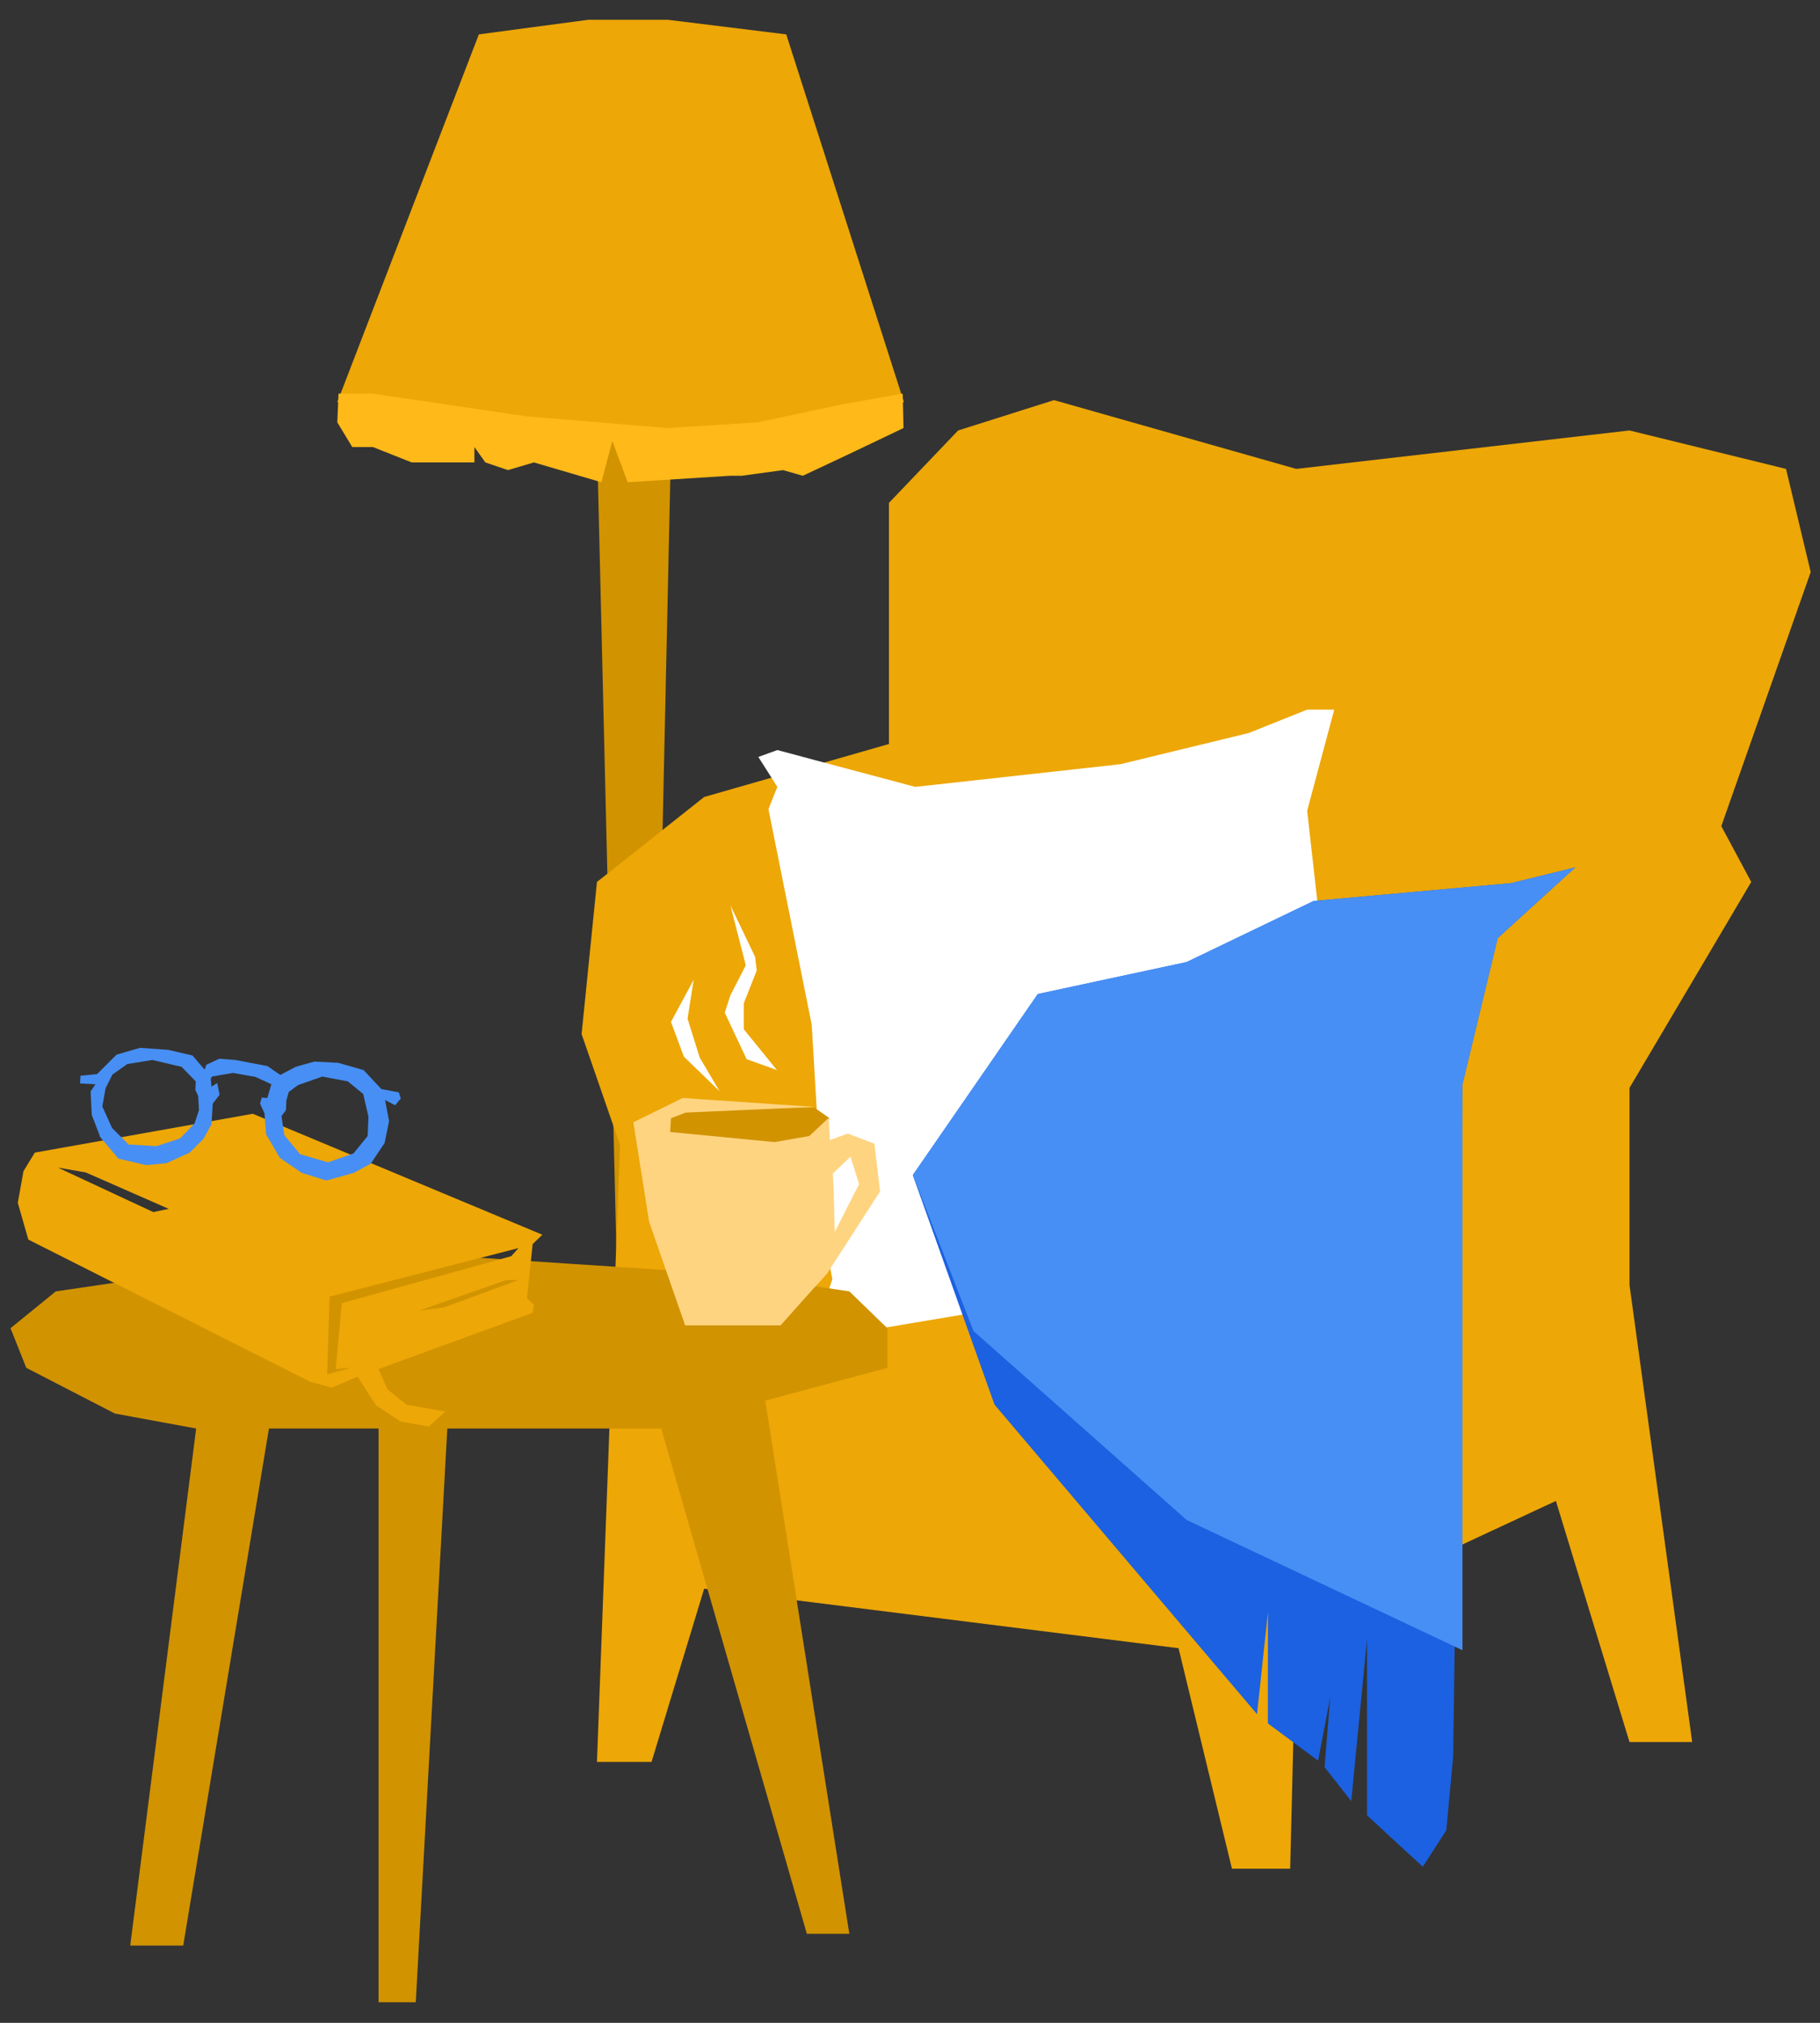
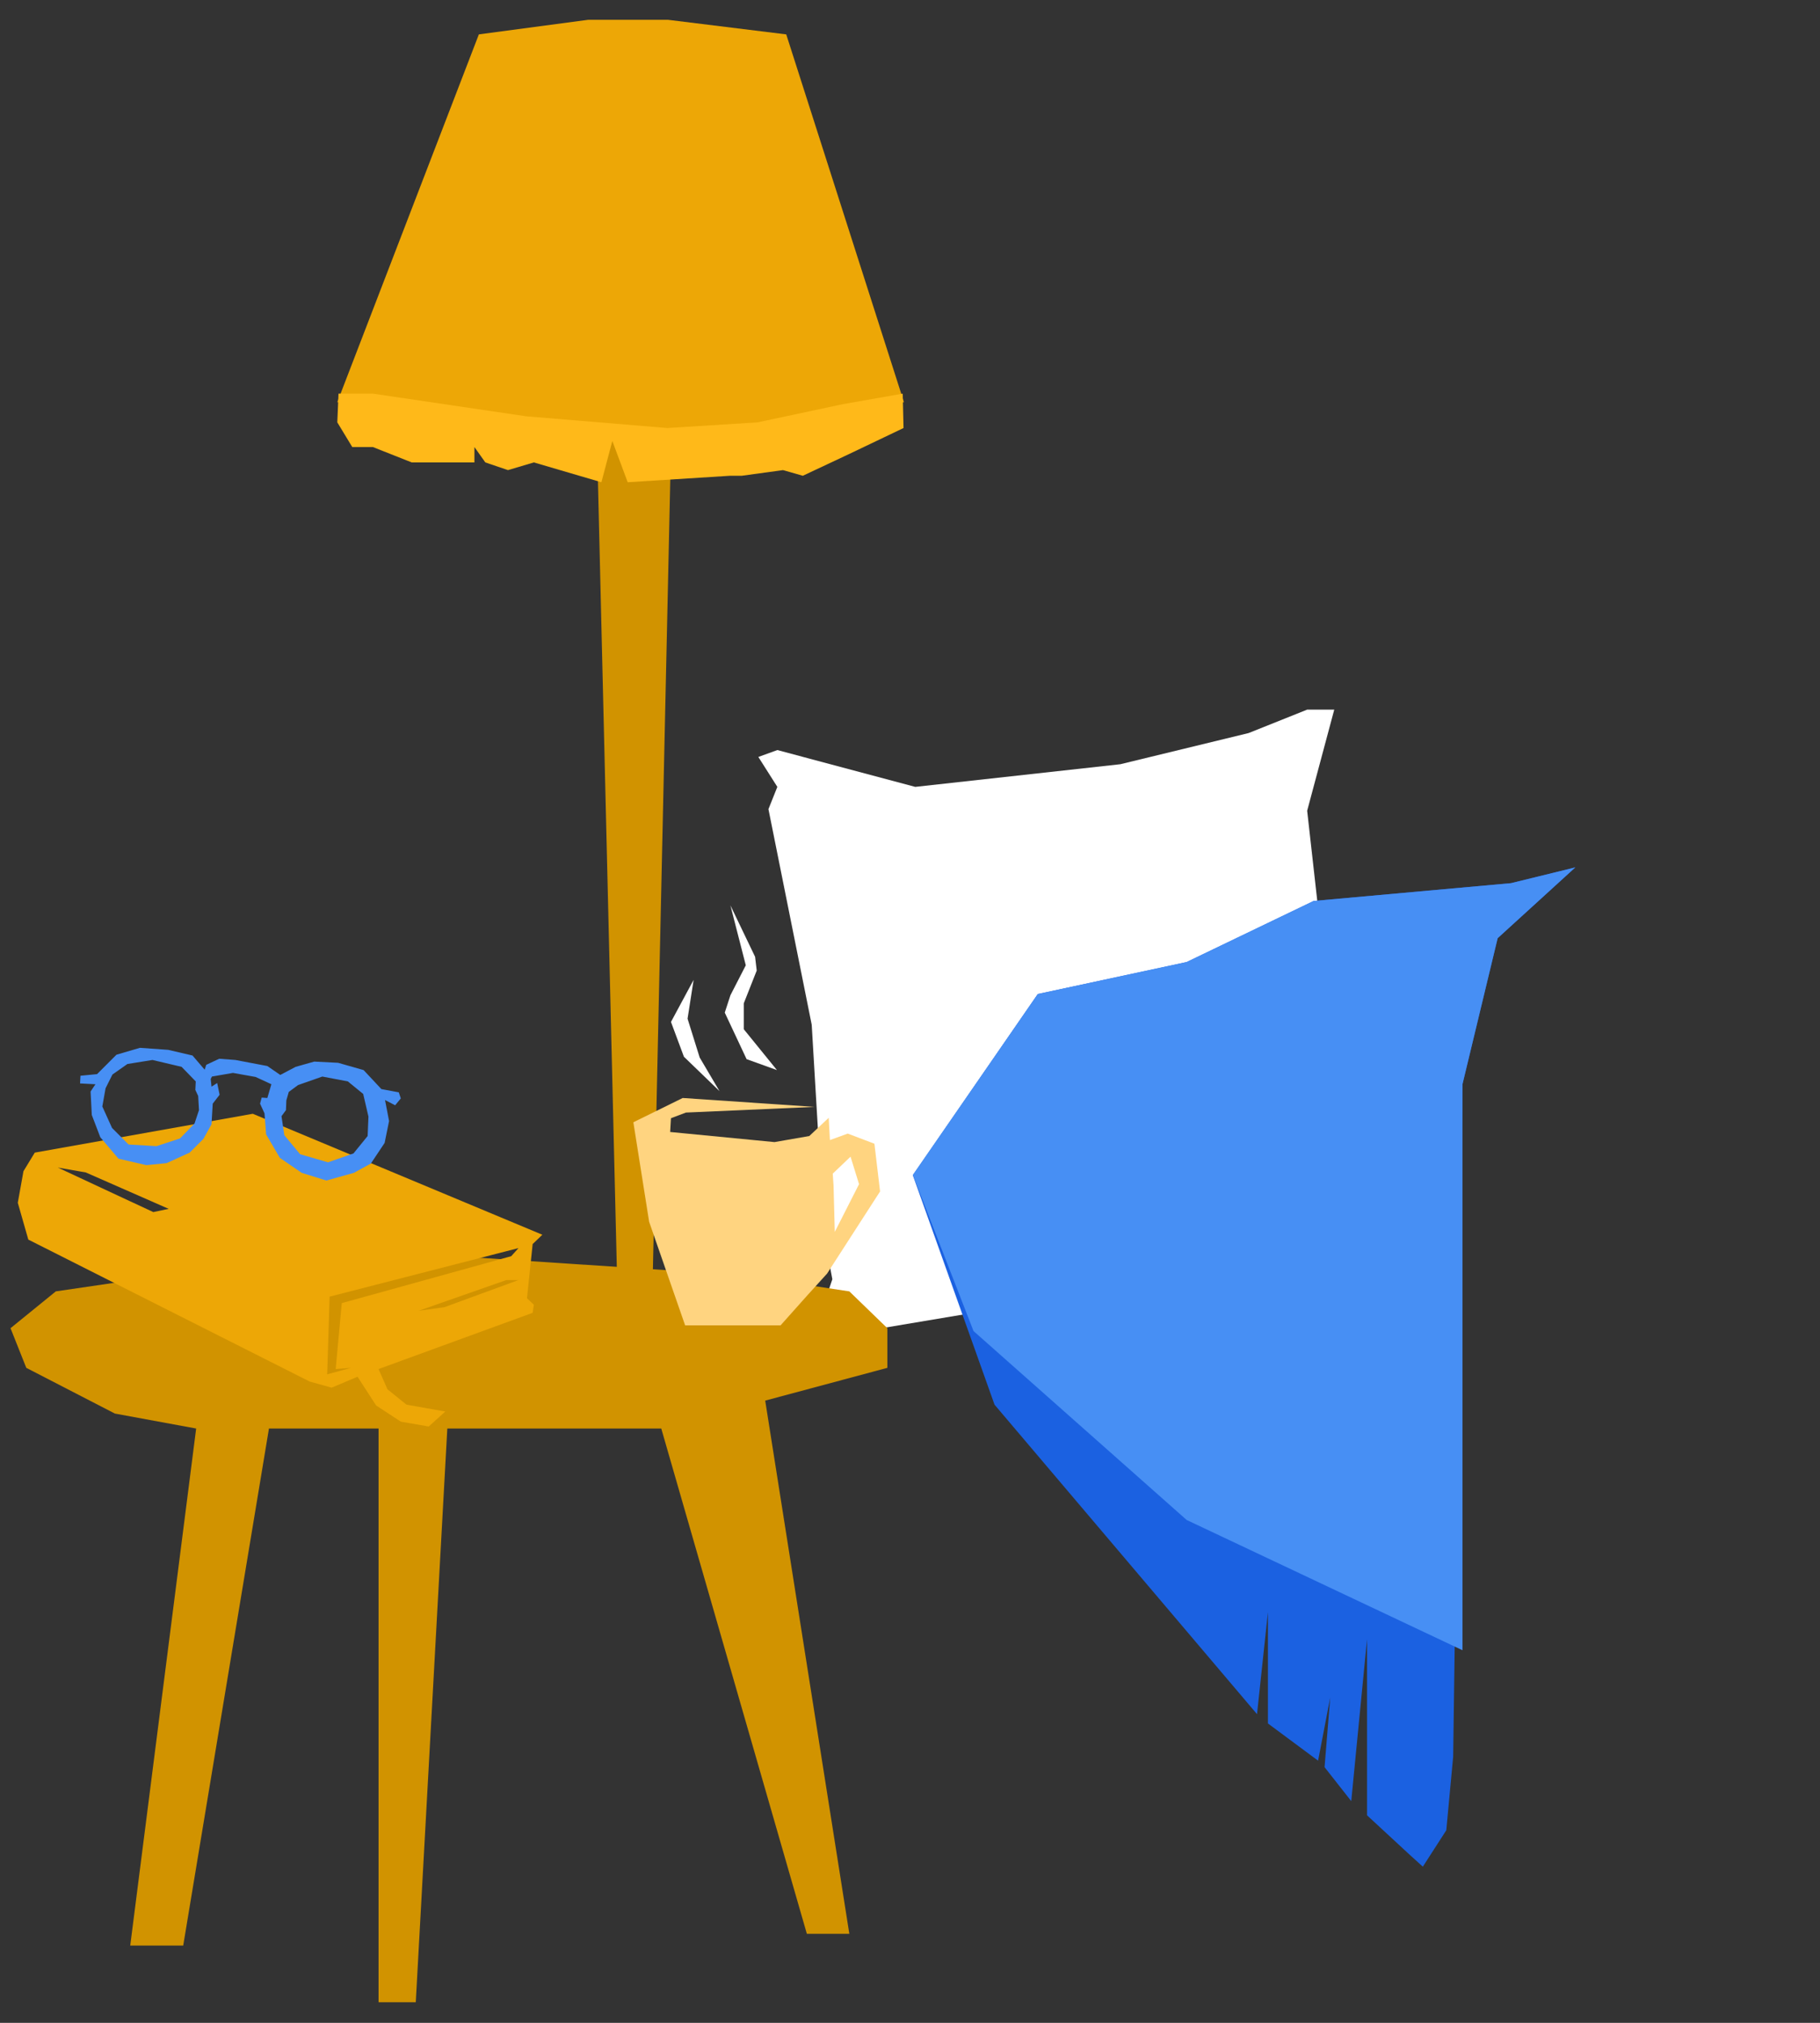
<svg xmlns="http://www.w3.org/2000/svg" id="Layer_1" x="0px" y="0px" viewBox="0 0 450 500" xml:space="preserve">
  <rect x="0" y="0" width="450" height="500" fill="#333333" stroke="none" />
  <g>
    <polygon fill="#D19300" points="153.2,70.6 160.9,70.6 166.4,88.1 160.9,337.9 153.1,337.9 147.1,88.1 " />
-     <polygon fill="#EDA706" points="236.9,106.4 260.6,98.9 320.5,115.9 402.9,106.4 441.6,115.9 447.7,141.4 425.6,204.2 433,218 402.9,268.9 402.9,317.6 418.4,430.6 402.9,430.6 384.7,371 320.5,400.9 319,461.9 304.6,461.9 291.4,407.4 174.1,392.7 161.1,435.5 147.6,435.5 153.3,283 143.8,255.6 147.6,218 174.1,197 219.8,183.9 219.8,124.3 " />
    <polygon fill="#FFFFFF" points="187.5,187.1 192.2,185.4 226.3,194.5 277,188.9 308.7,181.2 323.2,175.4 329.9,175.4 323.2,200.4 329.9,260.1 344.1,311.3 316.5,313.1 285.3,317.2 246.6,323.5 200.7,331.2 205.8,316.2 203.8,305.6 200.7,253.3 190,200 192.2,194.5 " />
    <polygon fill="#1B61E1" points="225.7,290.5 256.6,245.7 293.4,237.8 324.8,222.7 373.6,218.3 389.5,214.4 370.3,231.9 361.6,268 359.3,434.2 357.6,452.4 351.8,461.4 348.6,458.5 338,448.7 338,405.2 334.1,445.2 327.5,436.8 328.9,419.6 325.9,435.2 313.5,426 313.5,398.5 310.8,423.7 245.9,347.2 " />
    <polygon fill="#478FF4" points="225.7,290.4 256.6,245.7 293.4,237.8 324.8,222.7 373.6,218.3 389.5,214.4 370.3,231.9 361.6,268 361.6,407.9 293.4,375.7 240.7,329 " />
    <polygon fill="#D19300" points="41.1,315.2 118.7,310.9 183.6,315.2 210,319.2 219.4,328.3 219.4,338.1 189.2,346.2 210,478 199.5,478 163.5,353.1 110.6,353.1 102.8,494.9 93.6,494.9 93.6,353.1 79.9,353.1 66.5,353.1 45.3,480.9 32.2,480.9 48.5,353.1 28.4,349.4 6.5,338.1 2.6,328.3 13.8,319.2 " />
    <path fill="#EDA706" d="M21.2,289.8l-6.9-1.2l23.6,11l3.8-0.8L21.2,289.8z M128.2,316.4l-3,0l-21.7,7.6l6.4-0.9L128.2,316.4z M128.2,308.5l-46.7,12l-0.6,19.2l5.9-1.6l-3.8,0.3l1.5-16.3l41.9-11.6L128.2,308.5z M62.5,275.3l71.6,29.9l-2.4,2.3l-1.4,13.4 l1.7,1.6l-0.3,2l-38.1,13.9l2.2,5l4.7,3.8l9.6,1.7l-4.1,3.7l-6.9-1.2l-6.1-4l-4.6-7.1L82,343l-5.4-1.5L7,306.4l-2.6-9.1l1.4-7.8 l2.8-4.6L62.5,275.3z" />
-     <path fill="#D19300" d="M163.5,281.4v-5.3l6.4-1.9l31.5-0.4l3.7,2.6l-4.4,6.2c-16.8,2-25.1,3.1-25.1,3.1s-4-1-12-3.1V281.4z" />
    <path fill="#FFD480" d="M212.4,292.7l-2.1-6.8l-4.4,4.2l0.2,3l0.3,11.4L212.4,292.7z M217.6,294.5l-13.1,20.3l-4.9,5.4l-6.6,7.4 l-23.6,0l-8.9-25.6l-3.9-24.6l12.2-6l32.6,2.2l-31.8,1.4l-3.7,1.4l-0.2,3.4l25.8,2.5l8.6-1.5l4.8-4.5l0.3,5.5l4.4-1.6l6.6,2.5 L217.6,294.5z" />
    <path fill="#478FF4" d="M37.7,262l-6.2,1l-3.7,2.6l-1.7,3.4l-0.8,4.5l2.4,5.3l4.1,4.1l6.9,0.4l5.8-1.9l3.6-3.7l1.1-3.3l-0.2-3.5 l-0.7-1.5l0.1-2.1l-3.5-3.6L37.7,262z M79.7,266.1l-6,2.1l-2.3,1.7l-0.6,2.1l-0.1,2.4l-1.1,1.5l0.7,4.7l3.9,4.7l6.9,2l6.3-2.2 l3.5-4.3l0.2-4.8l-1.3-5.6l-3.8-3.1L79.7,266.1z M41.6,259.5l6,1.4l3,3.5l0.4-1.2l3.2-1.5l4,0.3l7.9,1.5l3.2,2.2l3.8-2l4.6-1.3 l5.9,0.3l6.3,1.8l4.4,4.7l4.3,0.8l0.5,1.5l-1.4,1.7l-2.5-1.3l1,5.2l-1.1,5.4l-3.4,5.1l-4.2,2.3l-6.8,1.9l-6.1-1.9l-5.4-3.7 l-3.4-5.8l-0.4-5.2l-1.1-2.4l0.4-1.5l1.4,0.1l1-3.4l-3.9-1.8l-5.6-1l-5.2,0.9l-0.3,0.6l0.2,1.9l1.4-0.9l0.6,2.9l-1.7,2.2l-0.3,5.1 l-2,3.6l-3.4,3.4l-5.7,2.6l-5,0.5l-6.9-1.6l-4.5-5.3l-2.1-5.5l-0.3-5.8l1.2-1.8l-3.8-0.2l0.1-1.9l4.1-0.4l4.8-4.8l5.8-1.7 L41.6,259.5z" />
    <polygon fill="#FFFFFF" points="192.1,264.5 183.9,254.4 183.9,248 187.1,239.9 186.7,236.5 180.6,223.8 184.4,238.6 180.6,246 179.2,250.3 184.6,261.8 " />
    <polygon fill="#FFFFFF" points="177.9,269.7 169.1,261.2 165.9,252.6 171.5,242.2 170,251.8 173,261.4 " />
    <polygon fill="#EDA706" points="118.4,8.5 145.4,4.9 165.2,4.9 194.4,8.5 223.5,99.4 194.4,106.9 124.3,106.9 83.4,99.4 " />
    <polygon fill="#FFB919" points="83.7,97.3 83.4,104.4 87.1,110.5 92.2,110.5 101.8,114.3 111.3,114.3 114.5,114.3 117.3,114.3 117.3,110.5 120,114.3 125.6,116.2 132,114.3 148.7,119.2 151.4,109 155.2,119.2 180.5,117.6 183.4,117.6 193.6,116.2 198.5,117.6 210,112.2 223.4,105.8 223.2,97.3 208.4,99.9 187.3,104.4 165,105.8 130.1,102.9 92.2,97.3 " />
  </g>
</svg>